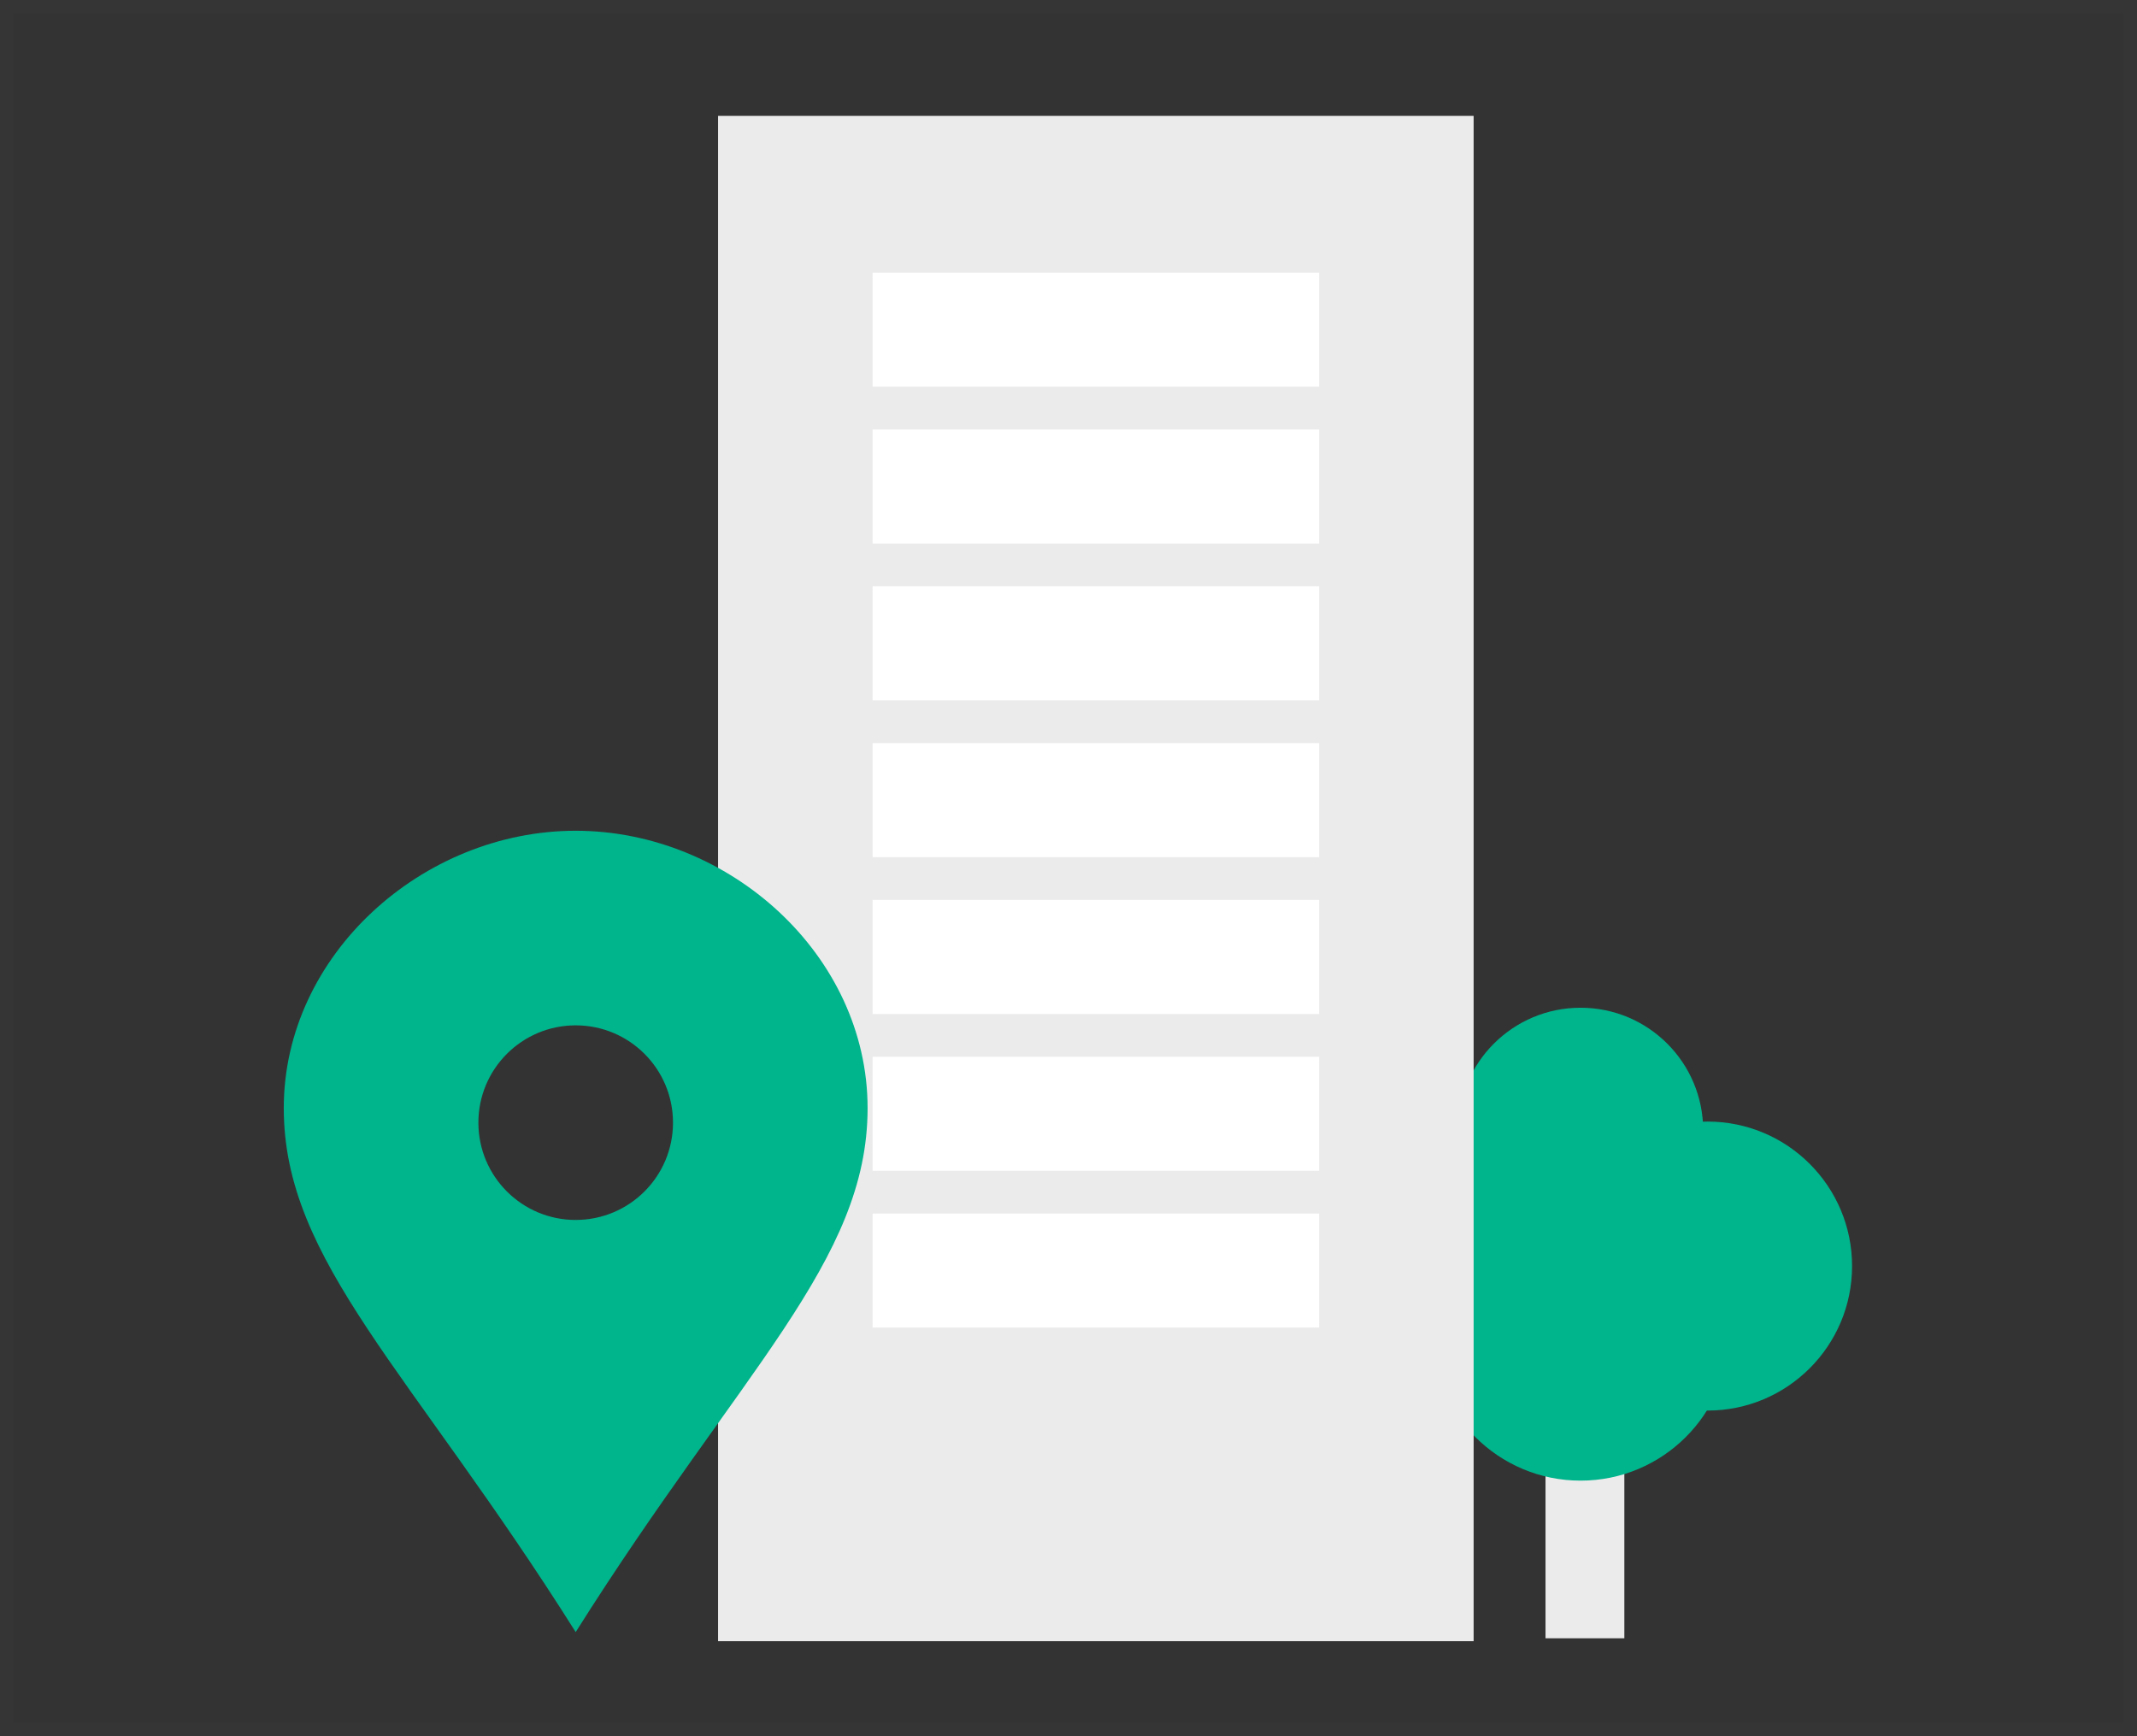
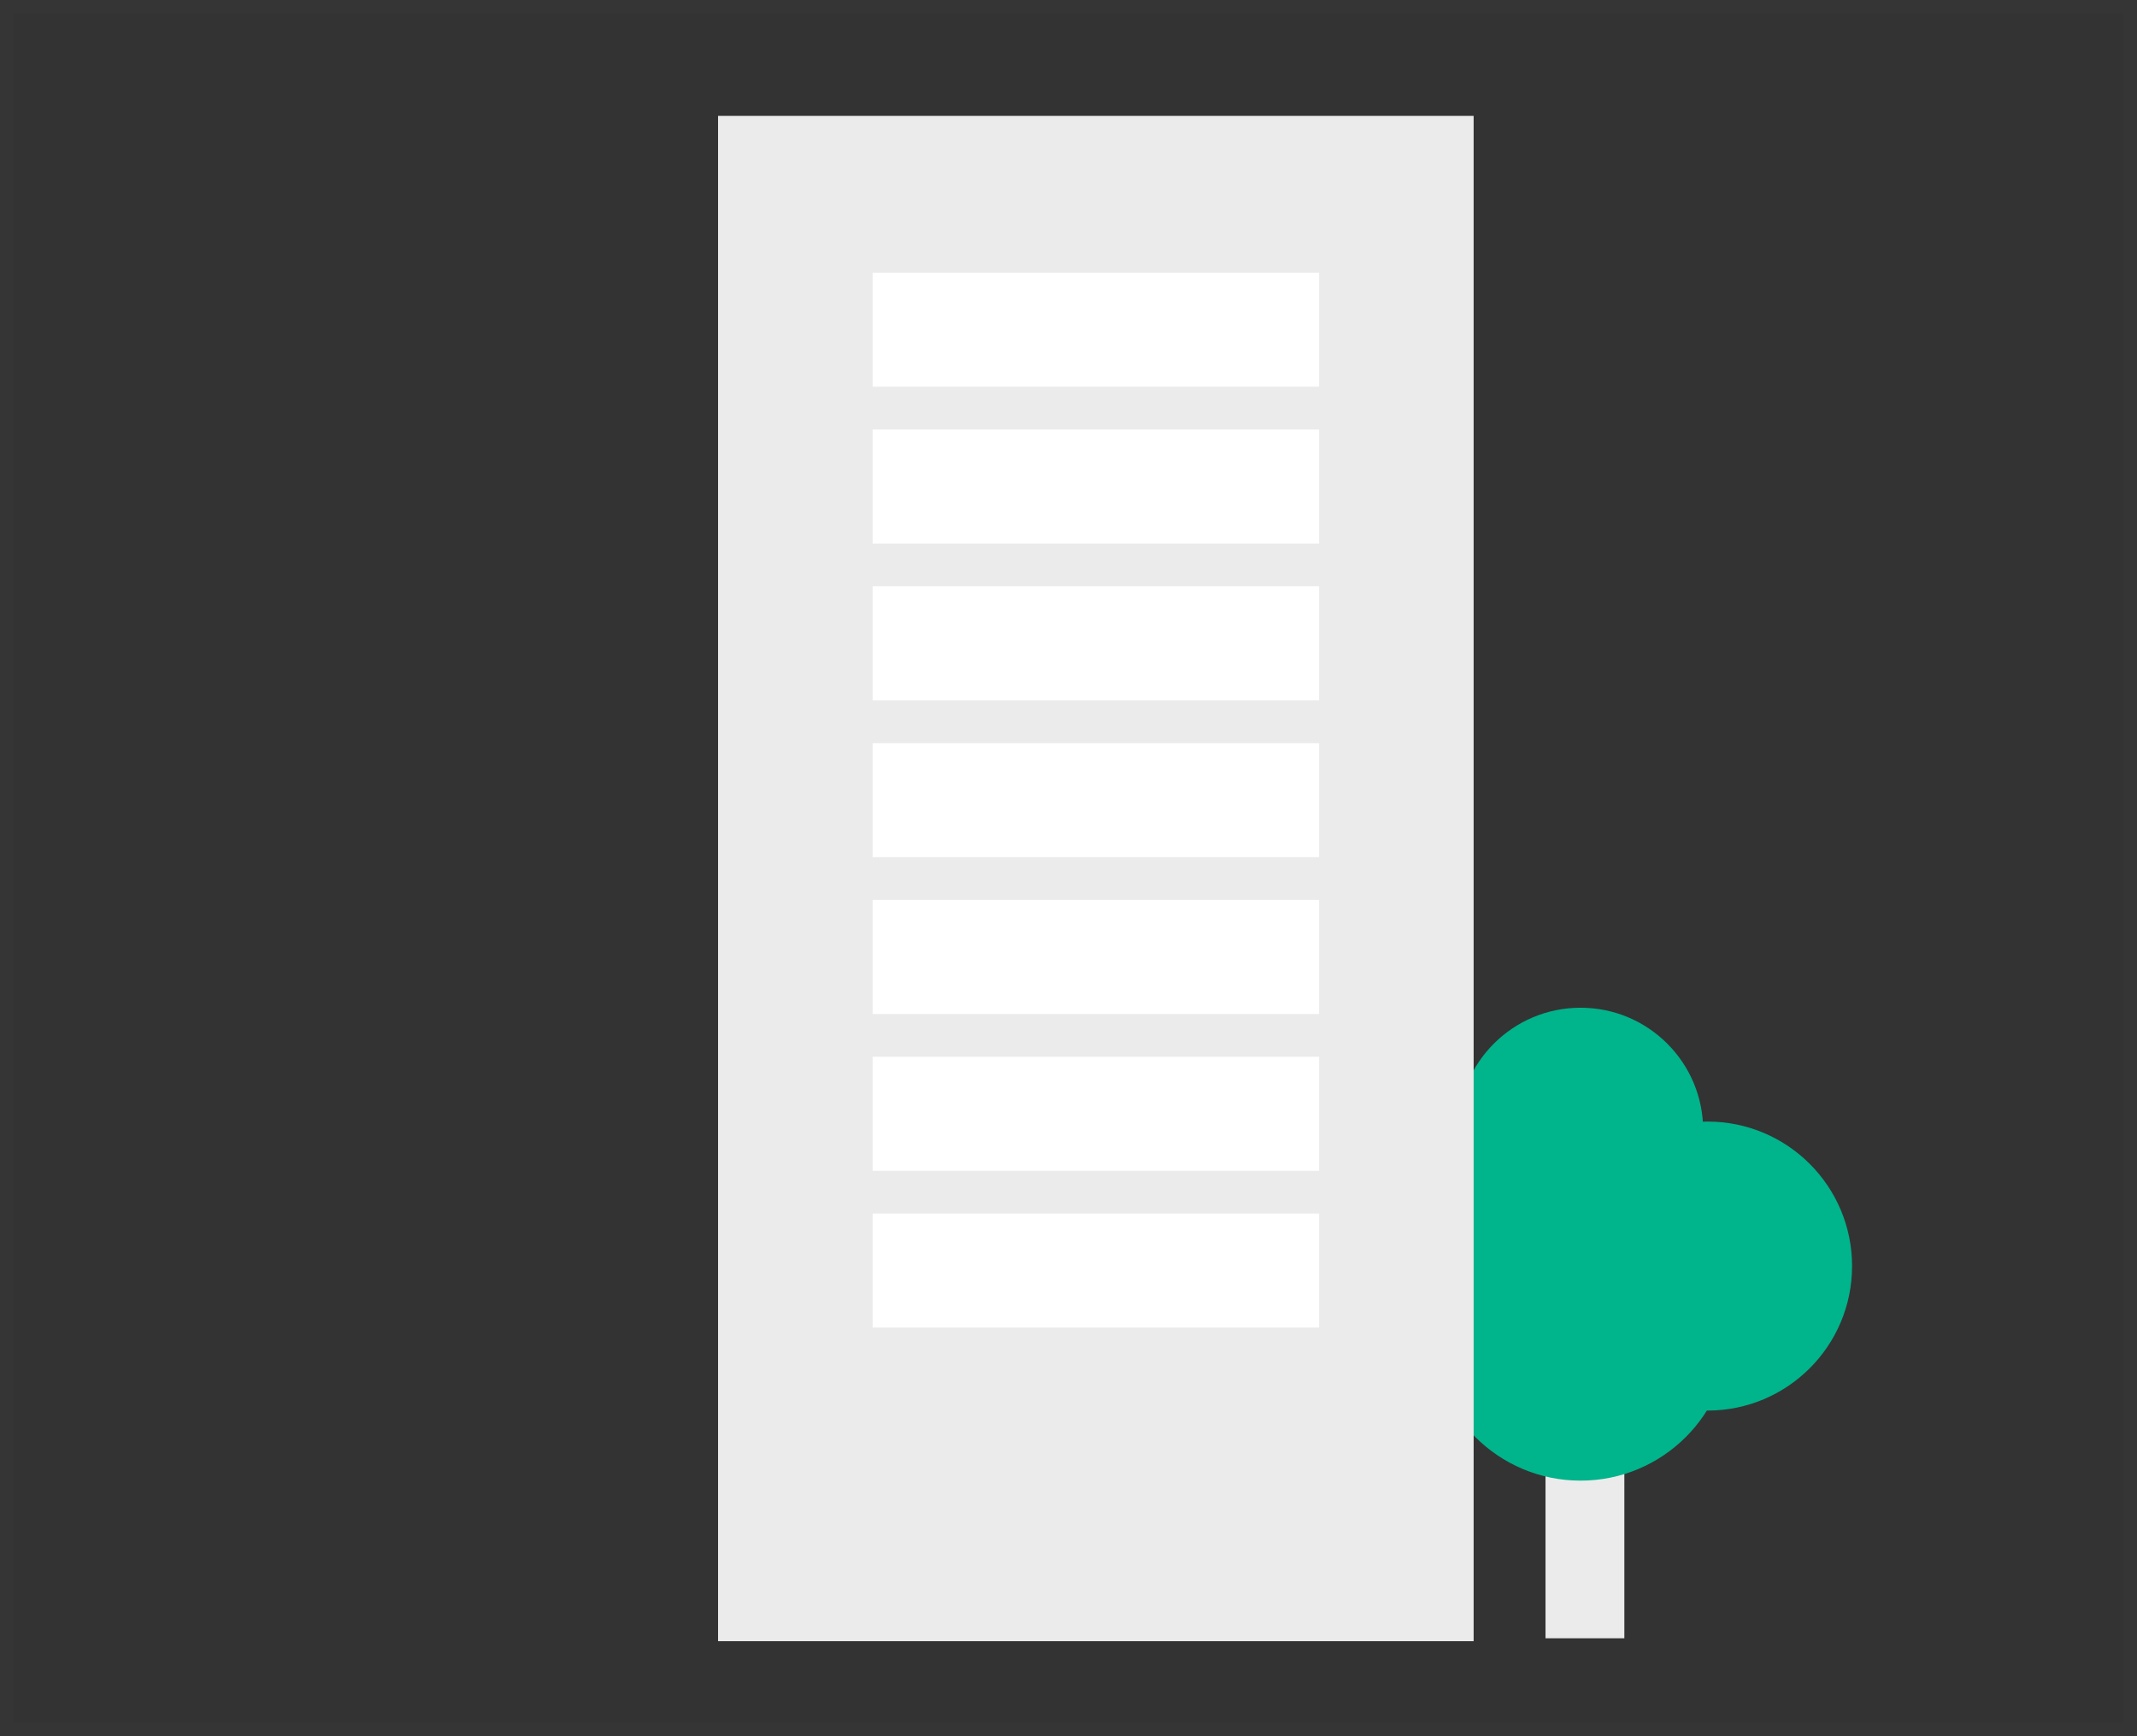
<svg xmlns="http://www.w3.org/2000/svg" width="160" height="130" viewBox="0 0 160 130">
  <rect x="0" y="0" width="160" height="130" fill="#333333" stroke="none" />
  <g fill="none" fill-rule="evenodd">
    <g>
      <path fill="#EBEBEB" d="M94.715 114.667L100.617 114.667 100.617 98.93 94.715 98.93z" transform="translate(21 8)" />
      <path fill="#00B48C" d="M106.52 76.634c0 5.07-4.11 9.18-9.18 9.18-5.07 0-9.183-4.11-9.183-9.18 0-5.07 4.112-9.18 9.182-9.18s9.18 4.11 9.18 9.18" transform="translate(21 8)" />
      <path fill="#00B48C" d="M96.028 85.158c0 5.07-4.11 9.18-9.18 9.18-5.07 0-9.182-4.11-9.182-9.18 0-5.07 4.112-9.18 9.182-9.18s9.18 4.11 9.18 9.18" transform="translate(21 8)" />
      <path fill="#00B48C" d="M108.486 91.716c0 6.157-4.992 11.147-11.147 11.147-6.156 0-11.148-4.99-11.148-11.147s4.992-11.147 11.148-11.147 11.147 4.99 11.147 11.147" transform="translate(21 8)" />
      <path fill="#00B48C" d="M117.667 86.798c0 5.975-4.844 10.82-10.82 10.82-5.975 0-10.819-4.845-10.819-10.82 0-5.975 4.844-10.82 10.819-10.82 5.976 0 10.82 4.845 10.82 10.82" transform="translate(21 8)" />
      <path fill="#EBEBEB" d="M32.762 114.885L89.333 114.885 89.333 0.677 32.762 0.677z" transform="translate(21 8)" />
      <path fill="#FFF" d="M44.333 20.955L77.762 20.955 77.762 12.417 44.333 12.417zM44.333 32.697L77.762 32.697 77.762 24.157 44.333 24.157zM44.333 44.438L77.762 44.438 77.762 35.898 44.333 35.898zM44.333 56.18L77.762 56.18 77.762 47.642 44.333 47.642zM44.333 67.922L77.762 67.922 77.762 59.383 44.333 59.383zM44.333 79.663L77.762 79.663 77.762 71.125 44.333 71.125zM44.333 91.403L77.762 91.403 77.762 82.863 44.333 82.863z" transform="translate(21 8)" />
-       <path fill="#00B48C" d="M22.103 83.344c-4.025 0-7.285-3.26-7.285-7.285s3.26-7.285 7.285-7.285 7.285 3.26 7.285 7.284c0 4.025-3.26 7.285-7.285 7.285m0-29.14c-11.467 0-21.857 9.299-21.857 20.77 0 11.467 9.478 19.592 21.857 39.23 12.376-19.638 21.855-27.763 21.855-39.23 0-11.471-10.385-20.77-21.855-20.77" transform="translate(21 8)" />
    </g>
    <path fill-rule="nonzero" stroke="#FFF" d="M0.5 0.5H159.5V129.5H0.5z" opacity=".01" />
  </g>
</svg>